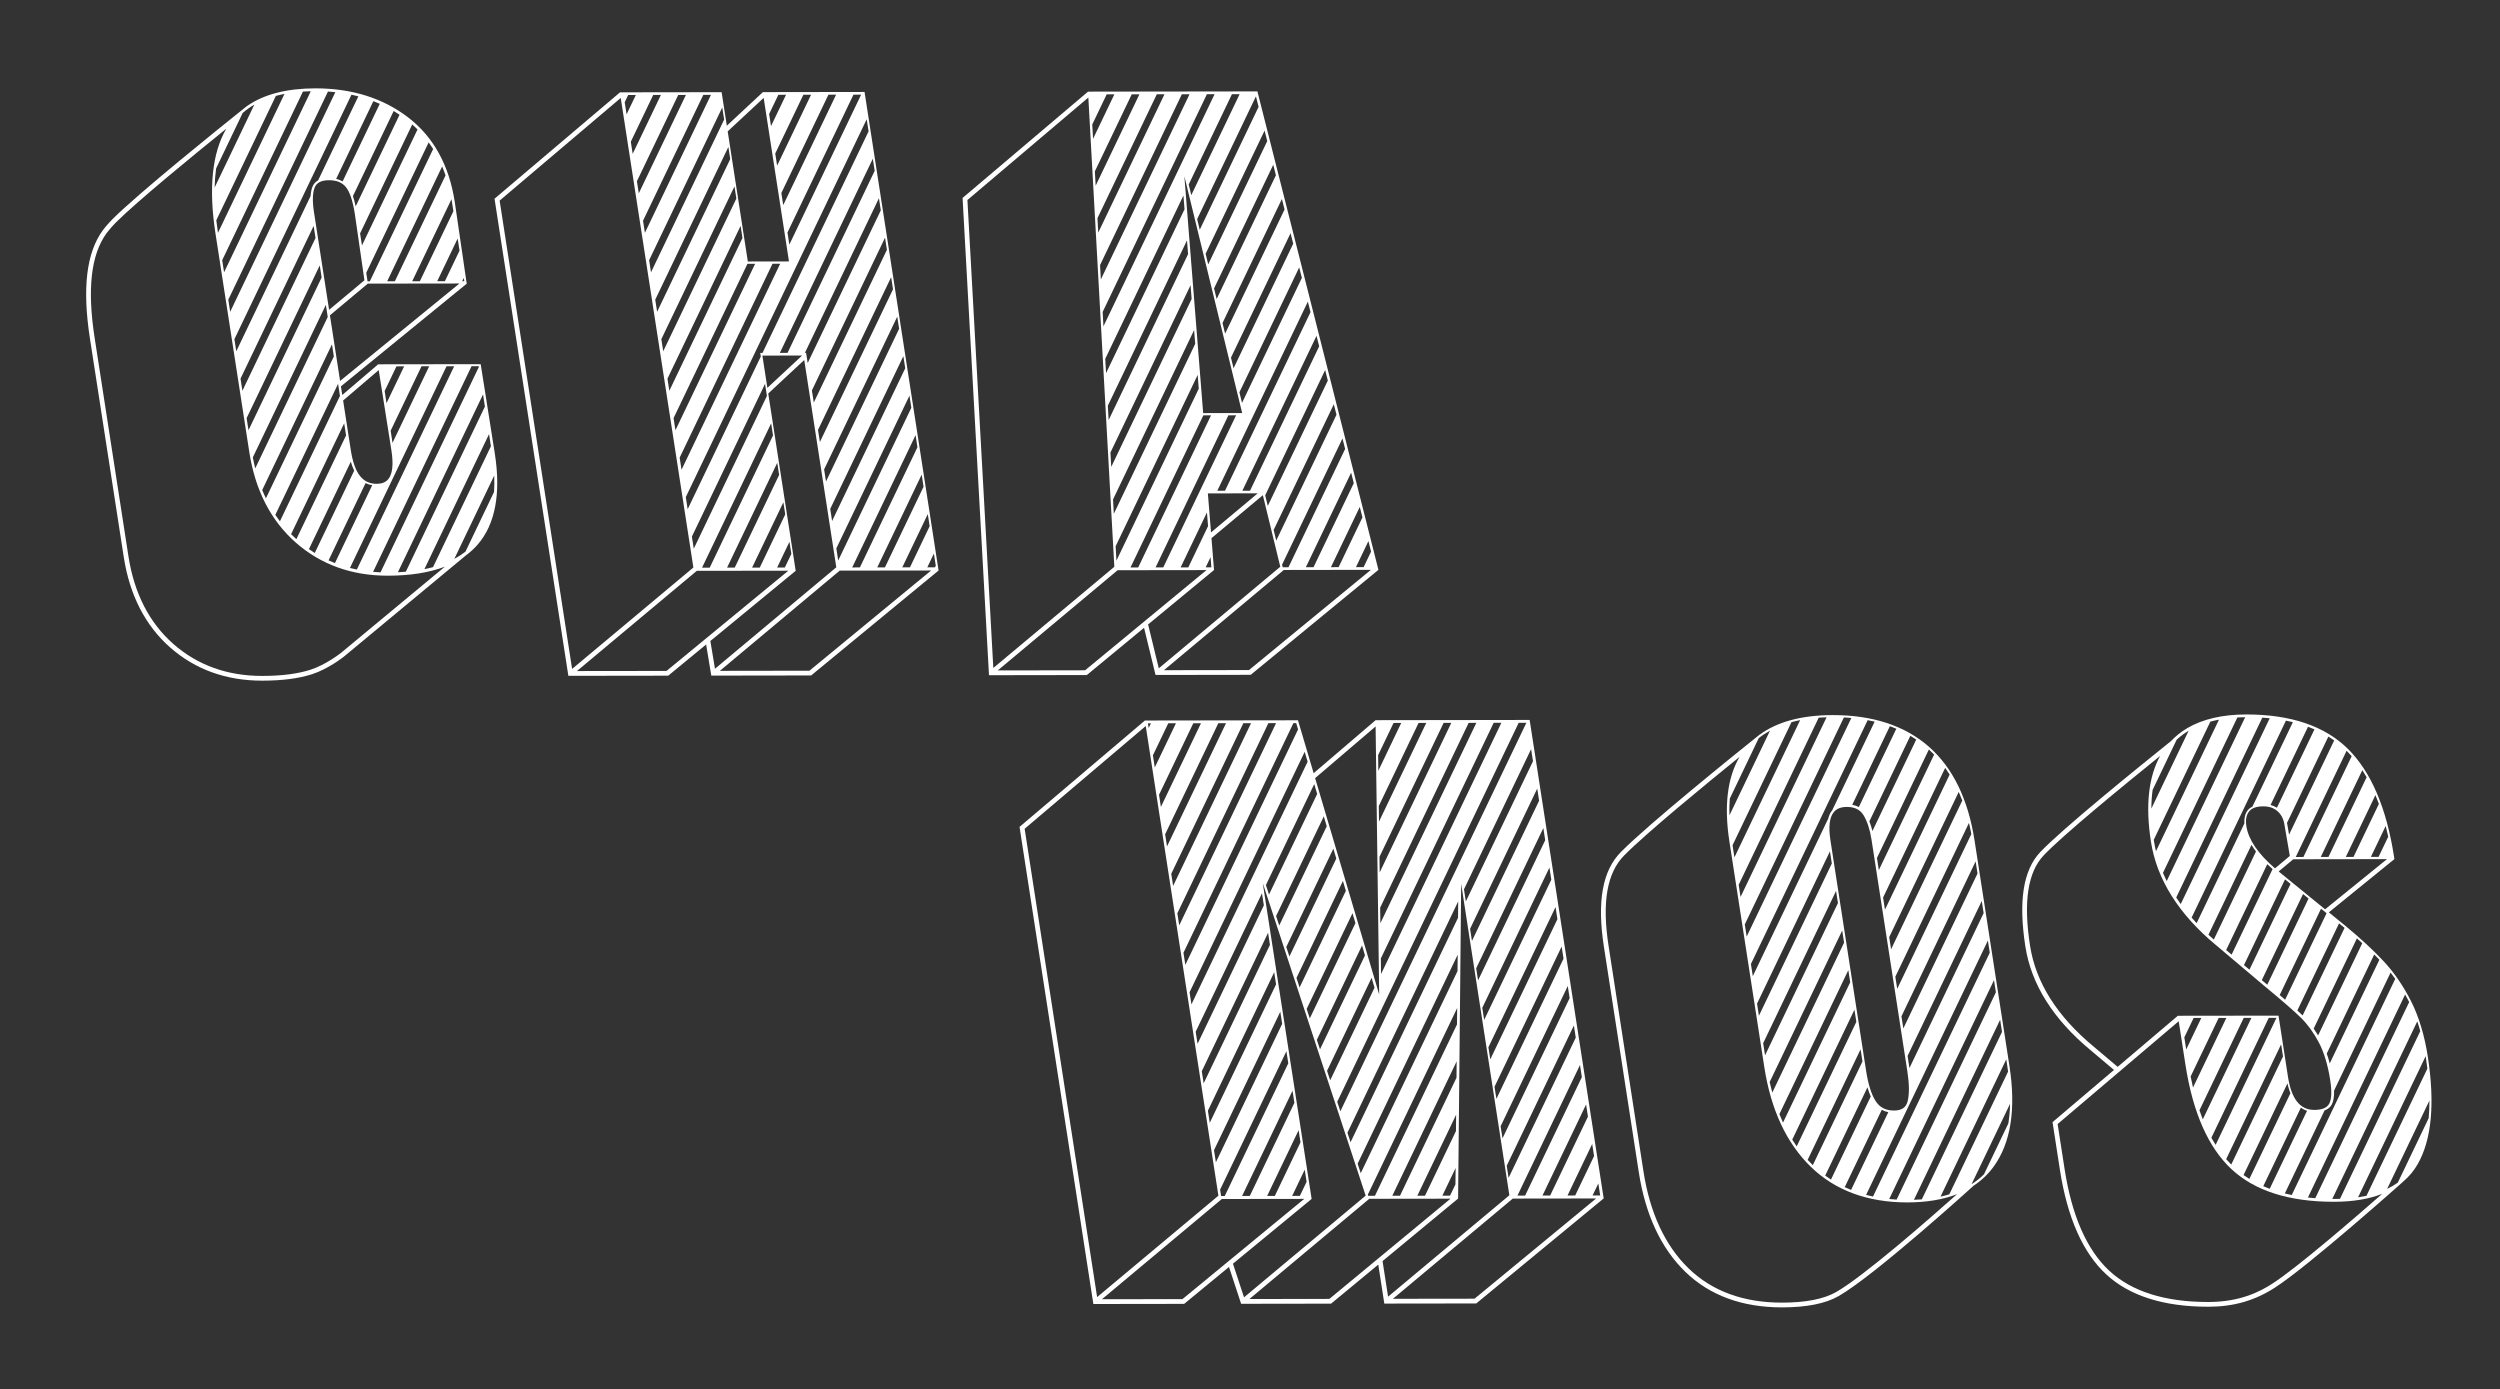
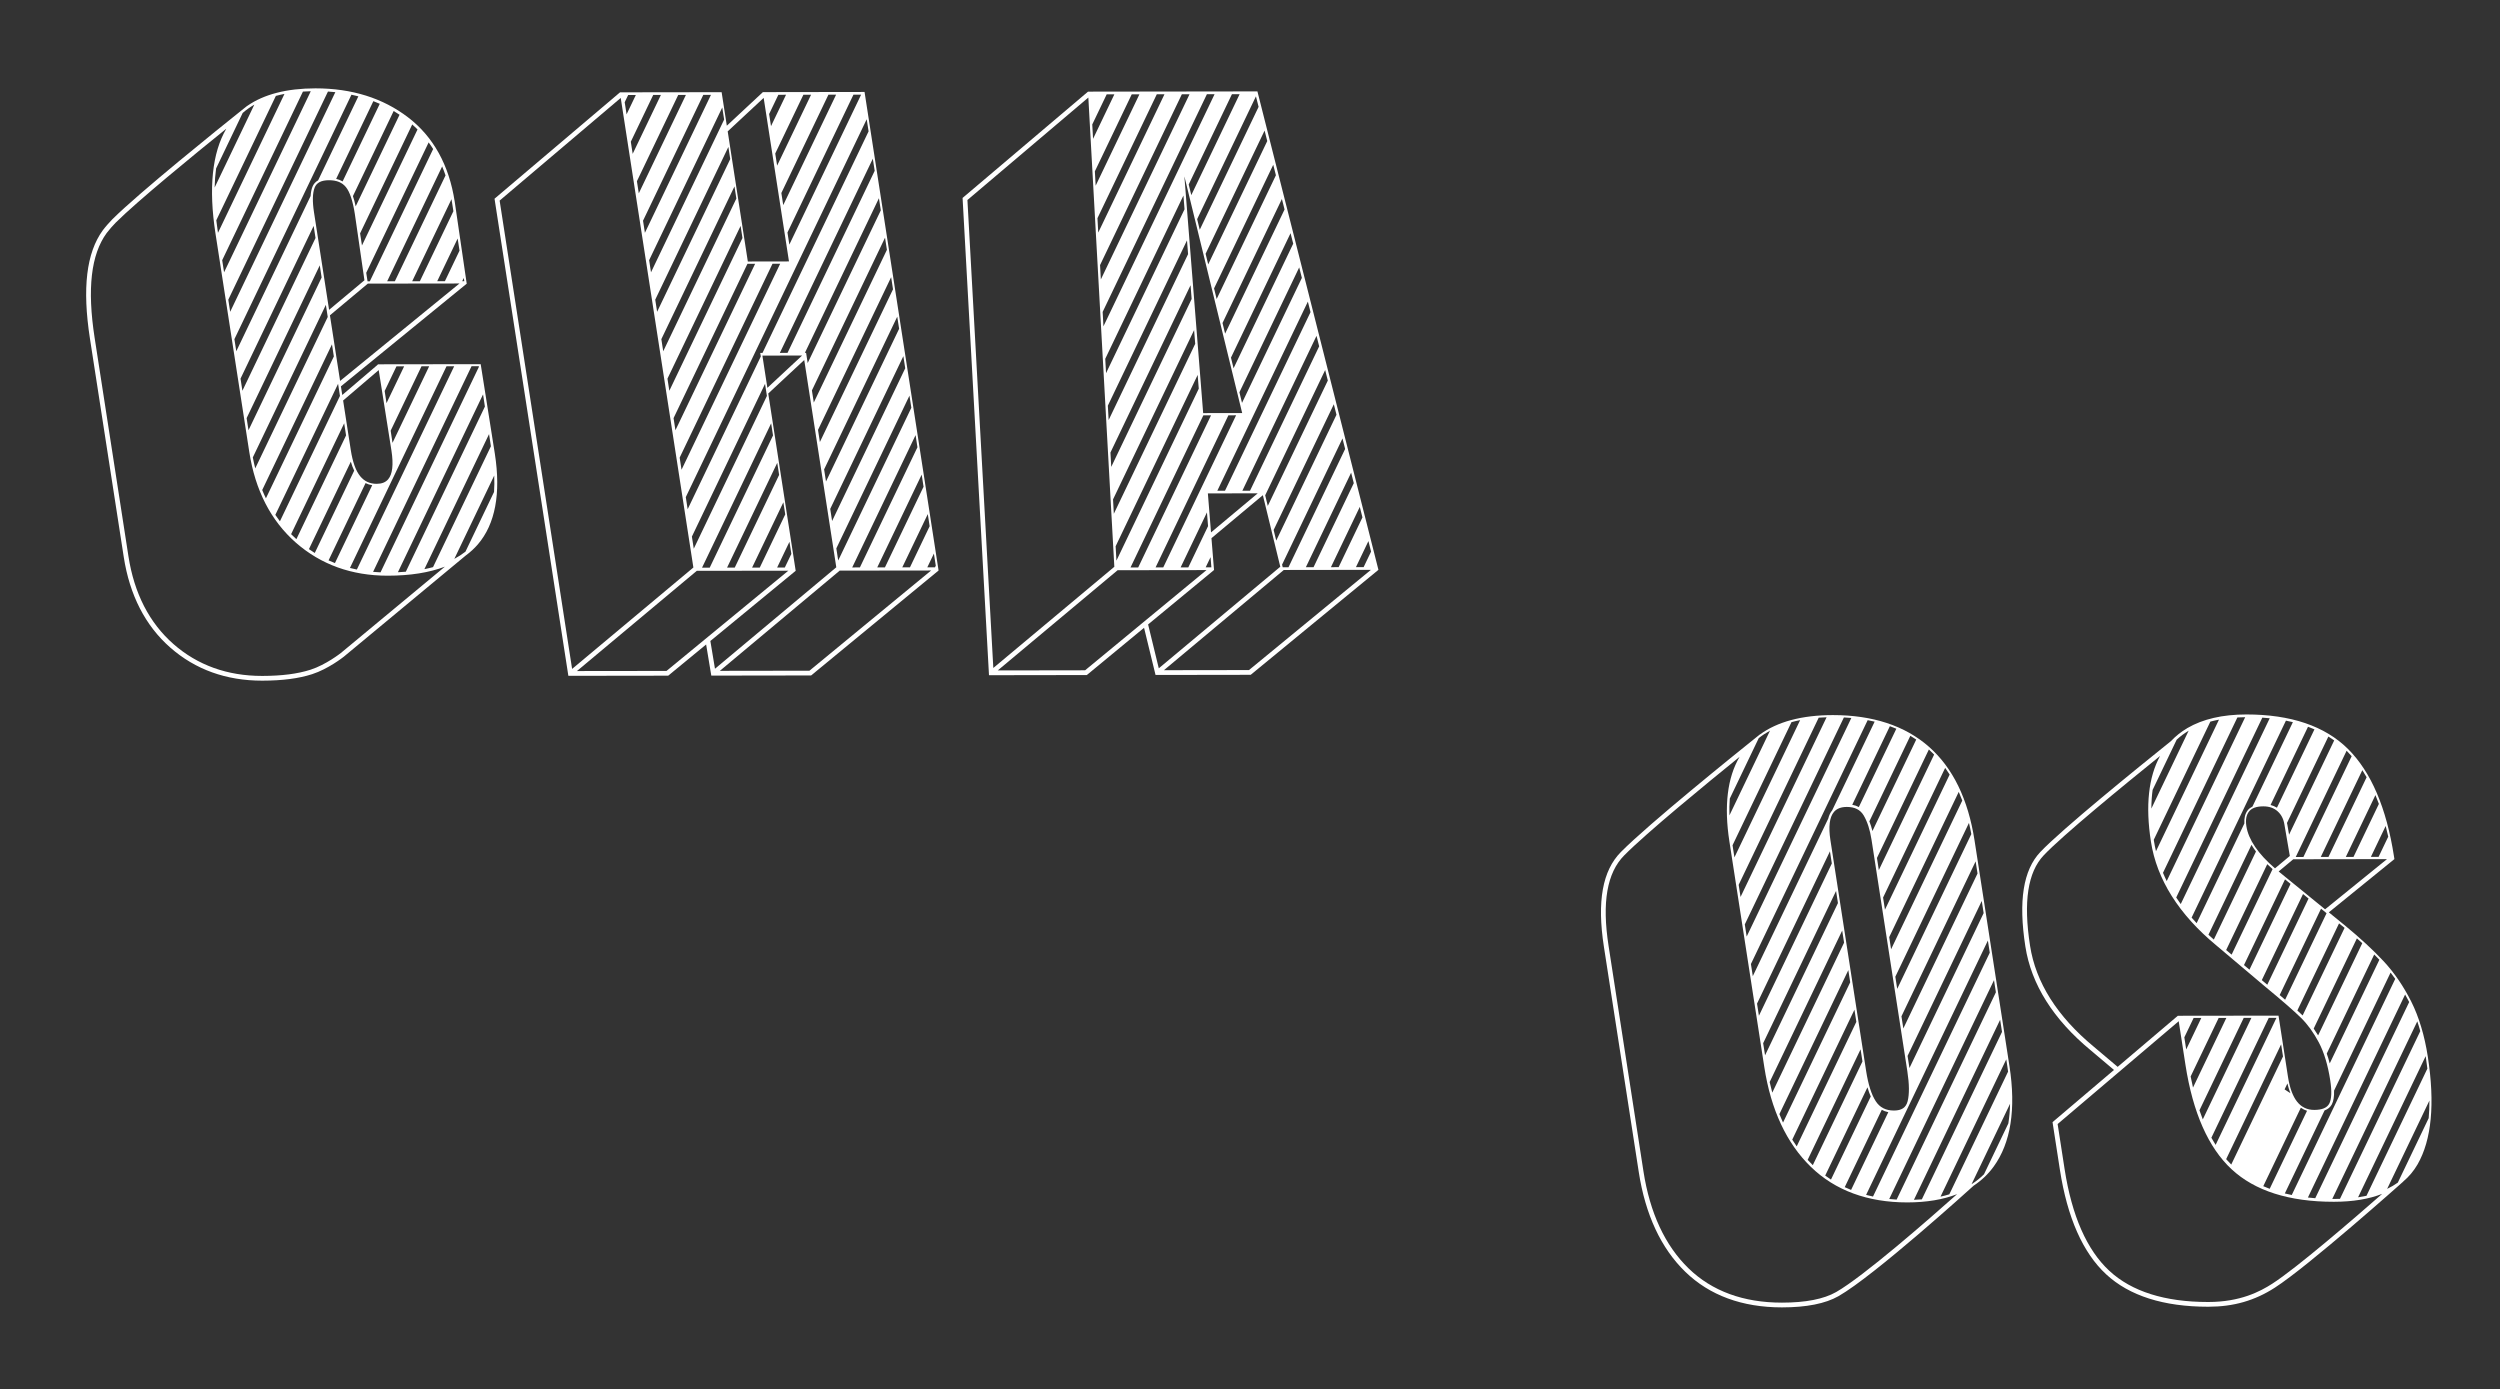
<svg xmlns="http://www.w3.org/2000/svg" xmlns:ns1="http://sodipodi.sourceforge.net/DTD/sodipodi-0.dtd" xmlns:ns2="http://www.inkscape.org/namespaces/inkscape" version="1.1" id="svg2" width="903.707" height="502.227" viewBox="0 0 903.707 502.227" ns1:docname="171124_logo def-streep-wit.eps">
  <rect x="0" y="0" width="903.707" height="502.227" fill="#333333" stroke="none" />
  <defs id="defs6" />
  <ns1:namedview id="namedview4" pagecolor="#ffffff" bordercolor="#000000" borderopacity="0.25" ns2:showpageshadow="2" ns2:pageopacity="0.0" ns2:pagecheckerboard="0" ns2:deskcolor="#d1d1d1" />
  <g id="g8" ns2:groupmode="layer" ns2:label="ink_ext_XXXXXX" transform="matrix(1.333,0,0,-1.333,0,502.227)">
    <g id="g10" transform="scale(0.1)">
      <path d="m 1339.76,2433.59 -77.55,-161.97 c -9.25,-7.19 -19.29,-13.71 -30.17,-19.53 l 108.2,226 c 0.67,-15.54 0.48,-30.35 -0.48,-44.5 z M 924.23,1996.76 c -0.414,-0.31 -40.351,-31.77 -81.972,-45.19 -35,-11.28 -77.817,-16.81 -130.903,-16.9 -0.195,0 -0.386,0 -0.585,0 -94.122,0 -174.942,29.04 -240.274,86.32 -65.547,57.48 -106.656,137.66 -122.226,238.3 l -91.676,592.31 c -20.531,132.83 -9.864,225.74 32.636,284.04 5.625,7.7 17.95,21.69 24.415,28.12 58.789,58.58 212.285,184.11 300.054,254.9 -38.457,-65.79 -48.394,-161.34 -29.351,-284.4 l 91.636,-592.28 c 16.059,-103.76 58.594,-186.53 126.45,-246.01 67.754,-59.38 151.445,-89.49 248.686,-89.49 h 0.73 c 60.68,0.09 112.28,8.35 154.62,24.5 z M 658.074,3461.31 c 9.594,8.41 20.11,15.95 31.621,22.56 L 582.043,3259.02 c 0.391,18.21 1.727,35.47 3.98,51.8 z m 113.371,51.66 -180.359,-376.71 c -1.789,11.64 -3.242,22.94 -4.516,34.06 l 161.489,337.26 c 7.515,2.05 15.332,3.83 23.386,5.39 z m 71.309,7.27 -235.117,-491.04 -5.086,32.85 218.933,457.24 c 6.934,0.47 14.036,0.78 21.27,0.95 z m 46.609,-0.83 c 6.742,-0.43 13.418,-0.99 20,-1.69 l -285.164,-595.6 -5.09,32.86 z m 82.422,-12.98 -109.117,-227.88 c -7.23,-4 -12.395,-9.88 -15.473,-17.71 -2.675,-6.88 -4.273,-15.23 -4.922,-24.89 l -201.511,-420.87 -5.086,32.86 317.383,662.86 c 6.316,-1.33 12.566,-2.77 18.726,-4.37 z m 58.075,-20.3 -100.766,-210.49 c -5.176,3.14 -11.008,5.45 -17.485,6.96 l 100.881,210.72 c 5.88,-2.26 11.67,-4.65 17.37,-7.19 z m 53.64,-29.66 -118.996,-248.52 c -2.191,10.47 -4.66,19.82 -7.453,27.89 l 110.479,230.75 c 5.41,-3.23 10.72,-6.61 15.97,-10.12 z m 34.38,-26.32 c 4.96,-4.35 9.75,-8.85 14.38,-13.47 l -150.697,-314.73 -5.11,32.8 z m 44.53,-48.69 c 4.25,-5.82 8.36,-11.77 12.23,-17.94 l -171.77,-358.74 -6.159,-0.01 -3.598,23.11 z m 45.78,-89.48 -137.46,-287.1 -20.83,-0.03 149.11,311.44 c 3.3,-7.89 6.37,-15.99 9.18,-24.31 z m 17.46,-72.41 3.85,-24.71 -90.9,-189.88 -20.84,-0.03 106.53,222.48 c 0.45,-2.62 0.95,-5.2 1.36,-7.86 z m 15.39,-98.79 5.1,-32.81 -39.68,-82.9 -20.83,-0.03 z m 16.64,-106.89 1.35,-8.74 -5.54,-0.01 z m -335.446,-279.26 -27.539,177.96 102.754,85.92 248.541,0.36 z m -5.449,-7.79 5.09,-32.86 -162.82,-340.05 c -4.321,5.68 -8.45,11.52 -12.434,17.49 z m -16.558,107.03 5.086,-32.85 -184.208,-384.74 c -3.539,7.35 -6.917,14.81 -10.042,22.51 z m -16.567,107.08 5.078,-32.86 -196.59,-410.6 c -2.429,9.71 -4.648,19.61 -6.55,29.79 z m -16.558,107.02 5.078,-32.85 -198.285,-414.16 -5.086,32.85 z m -13.809,210.98 c 5.254,13.39 17.93,19.92 38.848,19.95 20.679,0 35.679,-6.06 45.839,-18.58 10.606,-12.89 18.766,-37.49 24.278,-73.03 l 26.012,-179.74 -95.86,-80.13 -40.933,264.54 c -4.59,29.58 -3.989,52.13 1.816,66.99 z m -2.758,-103.91 5.078,-32.86 -198.277,-414.17 -5.09,32.86 z m 82.817,-535.27 5.086,-32.85 -134.715,-281.39 c -4.922,4.41 -9.68,8.95 -14.309,13.6 z m 93.628,144.27 34.55,-218.54 c 5.84,-37.72 2.82,-63.84 -9,-77.65 -7.01,-8.21 -17.21,-12.21 -31.13,-12.25 -18.66,0 -33.287,6.81 -44.752,20.78 -11.875,14.53 -20.41,38.39 -25.425,70.91 l -20.762,134.24 z m 48.13,10.17 20.83,0.03 -47.84,-99.91 -4.98,33.04 z m 88.69,0.13 -99.43,-207.68 -4.99,33.05 83.59,174.6 z M 853.605,2268.11 c -5.351,3.31 -10.625,6.78 -15.824,10.41 l 113.574,237.2 c 2.622,-9.18 5.665,-17.3 9.125,-24.41 z m 137.711,189.45 c 5.547,-2.83 11.584,-4.74 18.054,-5.76 L 908.293,2240.69 c -5.844,2.29 -11.621,4.72 -17.309,7.33 z m 240.354,316.87 -263.928,-551.25 c -6.324,1.28 -12.597,2.68 -18.765,4.27 l 261.873,546.95 z m 66.74,0.1 0.27,-1.81 -266.76,-557.16 c -6.8,0.28 -13.51,0.74 -20.17,1.32 l 266.97,557.62 z m 11.55,-76.4 4.99,-33.04 -214.41,-447.83 c -7.01,-0.59 -14.16,-1.06 -21.49,-1.39 z m 21.28,-140.71 -156.92,-327.74 c -7.55,-2.04 -15.36,-3.86 -23.43,-5.47 l 175.35,366.25 z m 10.66,-19.98 -38.34,242.64 -279.08,-0.38 0.14,-0.77 -96.483,-82.47 -3.633,23.45 341.366,278.6 -0.31,0.38 -32.46,222.01 c -15.28,98.95 -57.8,175.78 -126.35,228.36 -68.17,52.28 -152.465,78.79 -251.27,78.79 -78.046,-0.13 -140.019,-16.14 -185.238,-47.75 -0.152,-0.11 -0.371,-0.14 -0.547,-0.27 -0.152,-0.13 -1.343,-1.08 -3.34,-2.66 -4.136,-3.05 -8.125,-6.24 -11.968,-9.55 -59.516,-47.56 -276.821,-222.22 -349.809,-294.94 -6.933,-6.92 -19.668,-21.38 -25.738,-29.67 -44.594,-61.18 -56.035,-157.22 -34.945,-293.57 l 91.679,-592.3 c 16.035,-103.72 58.574,-186.49 126.446,-246.01 67.738,-59.4 151.425,-89.52 248.75,-89.52 0.199,0 0.414,0 0.625,0 54.433,0.1 98.515,5.83 134.804,17.51 43.891,14.15 84.321,46.03 86.114,47.46 l 330.667,274.4 c 12.32,9.03 23.36,19.12 32.99,30.36 47.2,55.16 62.65,137.88 45.93,245.9" style="fill:#ffffff;fill-opacity:1;fill-rule:nonzero;stroke:none" id="path12" />
      <path d="m 2514.7,2229.19 17.85,37.29 5.09,-32.86 -2.11,-4.4 z m -319.69,-280.38 -242.91,-0.37 325,271.79 247.91,0.34 z m -268.65,80.6 231.54,190.49 -0.23,0.26 -74.32,480.36 97.58,90.84 86.93,-562.12 -329,-275.11 z m -118.91,-81.2 -242.93,-0.31 325.02,271.75 248.26,0.36 z m -452.56,1275.47 328.42,278.39 196.99,-1273.38 -328.88,-275.02 z m 348.58,286.36 20.82,0.03 -25.14,-52.52 -5.09,32.86 z m 88.73,0.12 -76.49,-159.72 -5.08,32.86 60.73,126.83 z m 67.85,0.1 -127.77,-266.87 -5.08,32.86 112.02,233.98 z m 67.9,0.1 -179.1,-374.07 -5.09,32.85 163.36,341.19 z m 30.69,-34.11 5.08,-32.85 -198.31,-414.19 -5.09,32.86 z m 16.57,-107.05 5.08,-32.85 -198.32,-414.2 -5.09,32.85 z m 95.72,133.05 68.63,-443.54 -111.6,-0.21 -54.59,352.92 z m 39.82,8.39 20.83,0.04 -40.74,-85.1 -5.09,32.86 z m 88.71,0.14 -92.06,-192.28 -5.08,32.86 76.31,159.39 z m 67.88,0.11 -143.38,-299.46 -5.07,32.86 127.62,266.57 z m 67.88,0.1 -194.68,-406.65 -5.09,32.86 178.95,373.76 z m -240.36,-458.56 20.83,0.03 -267.46,-558.63 -5.08,32.85 z m -67.9,-0.11 20.84,0.03 -216.13,-451.42 -5.09,32.86 z m -228.42,-237.25 -5.08,32.86 198.32,414.22 5.09,-32.86 z m 209.81,340.01 5.08,-32.85 -198.32,-414.24 -5.09,32.85 z m 341.99,289.24 5.09,-32.85 -287.69,-600.86 -6.09,-0.01 1.49,-9.62 -198.34,-414.26 -5.08,32.86 z m 21.64,-139.89 -236.38,-493.74 -20.83,-0.03 252.13,526.63 z m -304.53,-501.05 107.66,0.12 -94.14,-87.63 z m -186.09,-523.68 -5.08,32.85 198.34,414.26 5.08,-32.85 z m 43.28,-51.36 -20.83,-0.03 187.38,391.37 5.08,-32.86 z m 67.84,0.1 -20.83,-0.03 136.09,284.24 5.08,-32.86 z m 148.39,70.06 5.09,-32.86 -17.72,-37 -20.83,-0.03 z m -80.49,-69.96 -20.83,-0.03 84.76,177.04 5.08,-32.85 z m 328.18,968.77 -198.3,-414.17 -4.27,27.61 -3.32,-0.01 200.81,419.43 z m 16.57,-107.05 -198.31,-414.18 -5.09,32.87 198.31,414.16 z m 16.56,-107.08 -198.32,-414.2 -5.08,32.87 198.31,414.19 z m 16.56,-107.07 -198.32,-414.2 -5.08,32.87 198.31,414.18 z m 16.56,-107.1 -198.32,-414.21 -5.07,32.86 198.32,414.2 z m 16.57,-107.09 -198.32,-414.21 -5.08,32.86 198.32,414.21 z m 16.56,-107.04 -156.06,-325.95 -20.84,-0.03 171.82,358.83 z m 16.56,-107.1 -104.72,-218.76 -20.83,-0.03 120.47,251.64 z m 16.56,-107.05 -53.43,-111.61 -20.82,-0.03 69.18,144.49 z m 24.18,-120.13 -200.74,1297.7 -275.62,-0.43 -0.02,0.02 v -0.02 h -0.35 l 0.03,-0.27 -97.55,-90.84 -14.07,90.93 -275.97,-0.39 0.15,-0.92 -0.35,0.39 -339.67,-287.95 200.2,-1293.82 270.78,0.38 102.85,84.61 14.01,-84.43 270.7,0.41 345.57,284.58 -0.04,0.05 h 0.09" style="fill:#ffffff;fill-opacity:1;fill-rule:nonzero;stroke:none" id="path14" />
      <path d="m 3697.93,2229.78 -20.85,-0.03 33.8,70.6 7.2,-28.48 z m -310.95,-279.22 -230.64,-0.35 325.04,271.77 236.3,0.38 z m -273.55,123.76 178.57,147.4 h 0.24 l -0.02,0.18 0.13,0.12 -0.15,0.2 -6.96,86.04 139.38,116.53 47.25,-194.03 -329.48,-275.45 z m -170.88,-124.37 -236.86,-0.38 325.08,271.78 241.02,0.34 z m -319.1,1275.31 327.91,277.88 70.49,-1272.51 -328.17,-274.38 z m 377.63,286.5 20.84,0.03 -57.75,-120.64 -2.16,39 z m 88.78,0.13 -118.66,-247.83 -2.15,39 99.97,208.8 z m 67.94,0.1 -179.56,-375.03 -2.16,39 160.88,336 z m 67.95,0.1 -240.47,-502.24 -2.15,38.99 221.78,463.21 z m 67.91,0.09 -301.35,-629.4 -2.14,39 282.65,590.37 z m 67.93,0.1 -131.06,-273.74 -7.03,28.82 117.24,244.89 z m 51.46,-34.33 -159.59,-333.32 -7.04,28.82 159.43,332.98 z m 23.46,-92.79 -160.13,-334.44 -7.03,28.82 159.97,334.1 z m 23.46,-92.76 -160.66,-335.58 -7.03,28.82 160.49,335.24 z m 23.47,-92.77 -161.2,-336.7 -7.04,28.82 161.04,336.36 z m 23.46,-92.77 -161.74,-337.83 -7.04,28.82 161.58,337.48 z m 23.47,-92.79 -162.29,-338.94 -7.04,28.81 162.12,338.6 z m 23.47,-92.78 -231.94,-484.42 -20.86,-0.03 245.59,512.92 z m -269.85,-597.35 -8.53,105.74 135.23,0.22 z m -1.26,-67.16 2.22,-27.61 -15.45,-0.02 z m -9.77,121.38 3,-37.24 -53.55,-111.83 -20.84,-0.04 z m 58.17,263.3 20.85,0.03 -197.51,-412.51 -20.85,-0.02 z m -67.94,-0.1 20.85,0.03 -197.51,-412.5 -20.84,-0.03 z m -15.38,109.65 2.96,-37.32 -223.26,-466.34 -2.17,39 z m -9.66,121.61 2.97,-37.32 -220.66,-460.85 -2.15,38.99 z m -9.64,121.61 2.95,-37.32 -218.03,-455.38 -2.16,39 z m -9.66,121.62 2.96,-37.33 -215.41,-449.91 -2.17,39 z m -9.66,121.63 2.97,-37.33 -212.8,-444.44 -2.16,39 z m 2.66,50.8 h 0.27 l 156.41,-640.7 -105.82,-0.14 z m 365.44,-459.76 -187.46,-391.53 -20.84,-0.04 201.11,420.04 z m 23.47,-92.77 -162.81,-340.04 -7.02,28.84 162.62,339.67 z m 23.47,-92.81 -163.39,-341.26 -7.02,28.84 163.21,340.9 z m 23.46,-92.73 -153.58,-320.75 -15.68,-0.02 -1.74,7.13 163.8,342.11 z m 23.45,-92.77 -109.1,-227.87 -20.86,-0.03 122.77,256.38 z m 23.48,-92.83 -64.6,-134.94 -20.86,-0.03 78.26,163.46 z m 43.37,-142.22 -328.16,1297.45 -459.35,-0.66 v -0.16 l -0.1,0.12 -340.12,-288.21 71.64,-1294.26 265.26,0.42 155.25,128.15 31.13,-127.92 258.07,0.4 346.32,284.65 -0.02,0.02 h 0.08" style="fill:#ffffff;fill-opacity:1;fill-rule:nonzero;stroke:none" id="path16" />
-       <path d="m 4318.73,525.84 15.61,32.582 5.04,-32.563 z m -320.06,-279.981 -221.42,-0.3 325.07,271.773 226.08,0.316 z m -249.49,102.082 204.49,169.149 h 0.41 l 8.32,853.88 130.69,-844.618 -328.93,-275.02 z m -144.23,-102.632 -216.83,-0.329 325.06,271.77 220.3,0.32 z m -261.46,95.472 213.36,175.66 -0.04,0.071 h 0.04 L 3424.37,1372.77 3703.4,525.309 3373.53,249.531 Z m -136.88,-96.062 -218.34,-0.321 325.04,271.782 223.36,0.3 z M 2778.62,1520.21 3107,1798.84 3304.07,525.191 2975.15,250.18 Z m 342.41,285.93 -6.04,-12.61 -1.95,12.6 z m 47.03,0.08 20.83,0.03 -57.34,-119.75 -5.08,32.86 z m 88.73,0.13 -108.66,-226.94 -5.09,32.86 92.91,194.05 z m 67.88,0.11 -159.97,-334.13 -5.09,32.86 144.23,301.24 z m 67.92,0.1 -211.32,-441.35 -5.09,32.85 195.57,408.47 z m 67.84,0.11 -262.61,-548.47 -5.08,32.85 246.86,515.59 z m 54.6,0.08 5.08,-17.14 -305.71,-638.5 -5.08,32.85 298.17,622.78 z m -267.5,-869.762 -5.08,32.852 179.78,375.48 5.08,-32.86 z m 16.58,-107.097 -5.09,32.847 179.78,375.472 5.08,-32.85 z m 16.56,-107.071 -5.07,32.852 179.76,375.458 5.08,-32.85 z m 16.58,-107.101 -5.09,32.851 179.76,375.47 5.09,-32.86 z m 24.07,-91.348 -9.94,-0.012 -2.66,17.172 179.77,375.438 5.08,-32.86 z m 67.88,0.098 -20.83,-0.028 136.68,285.45 5.09,-32.852 z m 148.98,71.261 5.08,-32.859 -18.29,-38.223 -20.83,-0.027 z m -81.1,-71.171 -20.83,-0.028 85.36,178.289 5.09,-32.859 z m 88.95,1177.501 -132.3,-276.31 -2.98,-6.23 -179.78,-375.47 -5.08,32.85 312.19,652.02 z m 17.96,-60.66 7.95,-26.86 -130.58,-272.72 -8.48,25.76 z m 166.4,156.29 9.71,-726.87 -173.74,586.76 z m 48.62,9.43 20.83,0.03 -62.07,-129.65 -0.56,42.29 z m 88.72,0.13 -128.11,-267.57 -0.57,42.29 107.85,225.25 z m 67.9,0.1 -194.17,-405.49 -0.56,42.28 173.89,363.18 z m 67.88,0.1 -260.19,-543.4 -0.57,42.28 239.93,501.09 z m 67.87,0.1 -326.21,-681.31 -0.57,42.28 305.96,639 z m -351.86,-691.4 7.95,-26.86 -120.27,-251.2 -8.48,25.762 z m -25.92,87.54 7.95,-26.87 -121.99,-254.781 -8.48,25.762 z m -25.91,87.53 7.94,-26.86 -123.71,-258.38 -8.47,25.76 z m -25.93,87.53 7.96,-26.86 -125.43,-261.96 -8.48,25.76 z m -172.75,-120.91 -8.48,25.76 129.39,270.24 7.95,-26.86 z m 146.83,208.46 7.95,-26.86 -127.14,-265.55 -8.49,25.76 z m 46.63,-796.101 -8.48,25.762 300.41,627.409 -0.43,-44.37 z m 27.64,-83.961 -8.48,25.762 271.37,566.74 -0.43,-44.38 z m 38.51,-61.269 -18.33,-0.028 -1.01,3.079 242.31,506.09 -0.43,-44.38 z m 67.88,0.082 -20.83,-0.031 174.52,364.492 -0.43,-44.383 z m 150.87,75.238 -0.43,-44.379 -14.68,-30.66 -20.83,-0.031 z m -82.99,-75.141 -20.84,-0.027 105.24,219.777 -0.43,-44.378 z m 274.87,1282.502 -180.7,-377.41 -3.17,-6.63 -320.55,-669.481 -8.47,25.762 119.08,248.719 1.01,2.1 371.97,776.91 z m 12.86,-71.36 5.09,-32.85 -182.08,-380.27 -5.08,32.85 z m 21.66,-139.95 -182.08,-380.27 -5.09,32.86 182.08,380.26 z m 16.56,-107.08 -182.08,-380.28 -5.08,32.86 182.07,380.27 z m 16.56,-107.06 -182.08,-380.28 -5.07,32.85 182.07,380.29 z m 16.57,-107.07 -182.08,-380.29 -5.08,32.859 182.08,380.281 z m 16.57,-107.09 -182.08,-380.278 -5.09,32.847 182.08,380.281 z m 16.56,-107.08 -182.08,-380.3 -5.08,32.86 182.08,380.29 z m 16.57,-107.101 -182.08,-380.277 -5.08,32.848 182.08,380.281 z m 16.57,-107.07 -153.8,-321.219 -20.83,-0.039 169.54,354.117 z m 16.56,-107.039 -102.51,-214.078 -20.82,-0.031 118.24,246.961 z m 16.56,-107.078 -51.18,-106.902 -20.83,-0.032 66.92,139.782 z m -173.87,1177.238 -0.85,5.46 -418.01,-0.63 0.06,-0.2 -167.79,-143.53 -42.48,143.45 -415.12,-0.65 -0.01,0.01 v -0.01 h -0.1 l 0.02,-0.06 -339.89,-288.39 199.36,-1288.391 0.86,-5.449 246.19,0.351 121.62,100.149 32.91,-99.93 243.85,0.371 128.08,105.937 16.34,-105.726 249.28,0.34 345.35,284.668 h 0.28 l -199.95,1292.23" style="fill:#ffffff;fill-opacity:1;fill-rule:nonzero;stroke:none" id="path18" />
      <path d="m 5380.21,583.23 c -10.19,-10.101 -21.45,-19.089 -33.77,-26.992 L 5450.9,774.43 c -0.41,-18.711 -1.97,-36.481 -4.66,-53.301 z M 4979.24,263.871 c -33.4,-19.051 -82.81,-28.723 -146.86,-28.723 -104.59,0 -189.76,31.223 -253.18,92.793 -63.83,61.95 -105.04,150.508 -122.48,263.258 l -94.65,611.721 c -18.2,117.63 -4.3,197.82 42.5,245.14 60.53,61.2 222.48,194.06 312.77,267.13 -33.12,-56.32 -42.44,-133.32 -27.54,-229.61 l 94.65,-611.701 c 17.85,-115.539 60.34,-206.547 126.21,-270.52 65.94,-63.988 153.91,-96.429 261.49,-96.429 h 0.68 c 51.68,0.082 96.51,7.64 134.42,22.441 -76.29,-67.91 -253.66,-223.07 -328.01,-265.5 z m -209.9,1502.099 c 9.37,7.52 19.6,14.24 30.56,20.26 L 4689.91,1556.5 c -0.5,15.86 -0.21,31.08 0.94,45.55 z m 112.28,48.84 -178.21,-372.21 -5.1,32.93 159.82,333.77 c 7.58,2.06 15.4,3.92 23.49,5.51 z m 71.7,7.7 -233.3,-487.26 -5.1,32.93 217.02,453.26 c 6.97,0.5 14.11,0.85 21.38,1.07 z m 46.94,-0.46 c 6.83,-0.34 13.56,-0.8 20.2,-1.4 l -283.83,-592.78 -5.1,32.93 z m 83.41,-11.41 -115.15,-240.52 c -4.9,-5.89 -8.5,-13.3 -10.72,-22.38 l -204.56,-427.24 -5.1,32.93 316.61,661.25 c 6.41,-1.2 12.71,-2.57 18.92,-4.04 z m 58.83,-19.18 -101.69,-212.4 c -5.29,2.95 -11.27,5 -17.91,6.18 l 102.03,213.1 c 5.96,-2.16 11.83,-4.44 17.57,-6.88 z m 53.96,-29.34 -118.79,-248.1 c -2.29,9.56 -5.11,18.23 -8.29,26.27 l 111.07,231.97 c 5.46,-3.22 10.79,-6.6 16.01,-10.14 z m 34.27,-26.92 c 4.9,-4.45 9.64,-9.06 14.25,-13.83 L 5095,1408.12 l -5.1,32.92 z m 56.34,-68.03 -175.45,-366.45 -5.1,32.93 168.39,351.71 c 4.21,-5.89 8.27,-11.94 12.16,-18.19 z m 34.22,-70.54 -193.06,-403.24 -5.1,32.93 188.61,393.93 c 3.37,-7.65 6.54,-15.54 9.55,-23.62 z m 24.51,-90.88 -200.96,-419.73 -5.09,32.93 199.69,417.09 c 2.33,-9.85 4.48,-19.93 6.36,-30.29 z m 11.73,-73.98 5.1,-32.93 -201.17,-420.168 -5.1,32.928 z m 21.71,-140.29 -201.17,-420.14 -5.1,32.922 201.17,420.158 z M 5102.97,758.07 c 5.38,-2.988 11.3,-5.148 17.78,-6.441 L 5019.82,540.84 c -5.86,2.34 -11.63,4.832 -17.28,7.48 z m -38.8,60.981 c 2.69,-9.141 5.64,-17.492 8.96,-24.852 L 4965.26,568.891 c -5.34,3.441 -10.55,7.05 -15.68,10.808 z m -18.65,103.07 5.09,-32.93 -134.64,-281.222 c -0.13,0.133 -0.28,0.25 -0.4,0.371 -4.66,4.531 -9.16,9.211 -13.59,14 z m -16.62,107.379 5.09,-32.93 -161.65,-337.621 c -4.19,5.922 -8.23,11.992 -12.13,18.223 z m -16.61,107.34 5.09,-32.94 -182.18,-380.509 c -3.47,7.48 -6.71,15.191 -9.84,23.031 z m -16.62,107.38 5.09,-32.93 -194.7,-406.661 c -2.53,9.402 -4.95,18.941 -7.1,28.75 z m -16.62,107.4 5.1,-32.93 -197.69,-412.889 -5.1,32.929 z m -5.73,214.24 c 7.75,9.08 19.26,13.5 35.16,13.53 21.32,-0.02 36.19,-7.54 45.45,-22.99 9.9,-16.72 17.07,-38.83 21.25,-65.75 l 97.18,-628.189 c 5.37,-34.75 5.63,-62.09 0.75,-81.231 -4.42,-17.121 -16.14,-25.121 -36.96,-25.148 -22.4,0 -38.63,8.316 -49.63,25.43 -11.6,18.058 -20.29,45.398 -25.86,81.226 l -96.97,626.692 c -5.64,36.67 -2.42,62.37 9.63,76.43 z m -10.88,-106.9 5.1,-32.93 -197.69,-412.9 -5.09,32.93 z m 433.41,-274.83 -316.62,-661.251 c -6.34,1.332 -12.57,2.84 -18.72,4.473 l 330.24,689.708 z m 16.6,-107.37 -269.15,-562.151 c -6.79,0.391 -13.5,0.922 -20.11,1.602 l 284.17,593.489 z m 16.62,-107.408 -217.44,-454.153 c -6.98,-0.558 -14.14,-0.918 -21.42,-1.168 l 233.76,488.249 z m 14.41,-93.102 c 0.76,-4.941 1.38,-9.762 2.03,-14.59 L 5286.19,528.898 c -7.7,-2.347 -15.62,-4.476 -23.87,-6.277 l 178.27,372.32 z m 5.76,0.52 -94.65,611.72 c -17.3,111.76 -59,197.32 -123.93,254.28 -64.78,56.88 -152.05,85.72 -260.33,85.72 -83.83,-0.14 -150.06,-17.86 -197.85,-52.66 l -0.12,0.12 c -0.15,-0.13 -1.38,-1.11 -3.41,-2.73 -2.54,-1.94 -5.02,-3.94 -7.47,-5.97 -53.28,-42.67 -289.59,-232.86 -366.03,-310.16 -49.88,-50.42 -64.94,-134.19 -46.09,-256.14 l 94.66,-611.72 c 17.87,-115.55 60.34,-206.582 126.21,-270.511 65.92,-63.981 154.13,-96.418 262.15,-96.418 66.31,0 117.85,10.23 153.23,30.41 96.77,55.211 355.23,289.379 366.19,299.328 l -0.06,0.051 c 21.46,14.101 39.76,31.441 54.72,52.07 46.47,64.012 60.86,155.738 42.78,272.61" style="fill:#ffffff;fill-opacity:1;fill-rule:nonzero;stroke:none" id="path20" />
-       <path d="m 6502.43,560.672 c -8.89,-6.371 -18.57,-12.031 -28.99,-17.031 l 114.69,239.531 c 0,-16.641 -0.62,-32.621 -2.03,-47.742 z M 6161.8,286.41 c -32.95,-21.199 -86.72,-49.422 -172.82,-49.531 -0.37,0 -0.72,0 -1.09,0 -117.21,0 -207.32,28.473 -267.83,84.621 -60.86,56.422 -101.68,149.262 -121.29,275.879 l -18.89,122.09 328.34,278.812 18.3,-118.23 c 20.04,-129.571 62.19,-224.903 125.26,-283.332 62.91,-58.438 155.95,-88.071 276.54,-88.071 h 1.13 c 51,0.071 94.51,7.301 130.53,21.481 -78.52,-68.828 -231.5,-200.82 -298.18,-243.719 z m -483.71,642.668 c -99.4,82.172 -157.6,174.372 -173.03,274.022 -18.44,119.09 -6.25,199.3 37.23,245.24 51.01,53.91 214.72,188.07 315.46,269.35 -31.54,-57.22 -39.96,-135.05 -24.96,-231.91 15.9,-102.84 75.65,-197.7 177.5,-281.94 l 130.98,-110.56 c 46.6,-38.45 79.67,-67.21 98.28,-85.49 18.18,-17.868 34.57,-40.458 48.67,-67.118 14.08,-26.711 24.44,-61 30.78,-101.922 4.71,-30.43 3.83,-51.988 -2.59,-64.09 -5.94,-11.191 -19.55,-16.851 -40.49,-16.871 -38.71,0 -62.07,29.512 -71.47,90.211 l -25.58,165.44 -272.93,-0.36 0.04,-0.24 -0.2,0.22 -163.1,-138.49 z m 257.08,856.992 -101.1,-211.14 c 0.07,17.8 1.2,34.67 3.4,50.62 l 65.23,136.21 c 9.81,9.12 20.63,17.23 32.47,24.31 z m 82.24,30 -170.83,-356.79 c -2.1,8.98 -3.97,18 -5.39,27.12 -0.2,1.35 -0.36,2.64 -0.56,3.98 l 153.4,320.38 c 7.51,2.06 15.35,3.79 23.38,5.31 z m 71.07,6.67 -212.77,-444.37 c -3.65,7.4 -6.99,14.85 -10.13,22.35 l 201.71,421.31 c 6.92,0.38 13.97,0.64 21.19,0.71 z m 66.53,-2.87 -241.27,-503.89 c -4.29,5.9 -8.39,11.83 -12.31,17.79 l 233.53,487.76 c 6.79,-0.44 13.47,-1 20.05,-1.66 z m 62.8,-10.57 -109.6,-228.91 c -5.06,-2.61 -9.51,-5.77 -12.8,-9.98 -7.14,-9.17 -10.02,-21.23 -9.16,-35.9 l -129.4,-270.25 c -4.69,4.97 -9.25,9.96 -13.67,14.98 l 255.78,534.18 c 6.4,-1.25 12.68,-2.62 18.85,-4.12 z m 58.54,-19.49 -101.73,-212.47 c -5.24,3.31 -11.07,5.66 -17.37,7.23 l 101.62,212.24 c 5.94,-2.19 11.78,-4.52 17.48,-7 z m 53.52,-30.02 -122.38,-255.59 -4.74,27.56 c -0.22,1.44 -0.65,2.7 -0.94,4.09 l 112.25,234.44 c 5.43,-3.33 10.69,-6.85 15.81,-10.5 z m 33.98,-28.43 c 4.6,-4.56 9.05,-9.38 13.43,-14.33 l -130.88,-273.35 -20.85,-0.03 137.92,288.06 c 0.12,-0.11 0.25,-0.23 0.38,-0.35 z m 53.95,-71.45 -103.47,-216.12 -20.85,-0.03 112.67,235.33 c 4.03,-6.16 7.88,-12.6 11.65,-19.18 z m 33.23,-72.36 -68.77,-143.65 -20.86,-0.03 80.27,167.64 c 3.26,-7.74 6.36,-15.76 9.36,-23.96 z m 25.38,-88.81 -26.2,-54.73 -20.85,-0.04 40.14,83.85 c 2.44,-9.46 4.75,-19.15 6.91,-29.08 z m -171.25,-196.95 -121.82,99.25 c -1.43,1.14 -2.66,2.28 -4.06,3.41 l 39.51,33.05 254.26,0.4 z m -10.99,1.67 14.99,-12.21 -112.34,-234.65 c -4.7,4.02 -9.61,8.22 -14.8,12.6 z m -48.83,39.77 14.99,-12.21 -111.92,-233.75 c -0.53,0.43 -0.99,0.82 -1.52,1.25 l -13.34,11.26 z m -48.84,39.77 14.99,-12.21 -111.42,-232.74 -14.85,12.53 z m -48.13,41.23 c 4.57,-4.44 9.37,-8.88 14.44,-13.35 l -111.09,-232.02 -14.84,12.53 z m -42.81,52.37 c 3.57,-5.99 7.65,-12.01 12.18,-18.06 l -114.31,-238.77 c -4.98,4.32 -9.84,8.66 -14.6,13.03 z m 70.65,91.16 c 10.2,-9.05 16.35,-21.01 18.77,-36.65 l 14.55,-84.63 -40.23,-33.63 c -45.75,39.41 -71.98,77.76 -77.58,114.16 -2.7,17.25 -0.35,30.32 7.17,39.96 7.22,9.28 20.19,14.01 38.71,14.04 15.8,0 28.44,-4.34 38.61,-13.25 z m 180.31,-315.09 c 0.51,-0.41 0.98,-0.82 1.49,-1.23 L 6244.28,1013.9 c -4.14,4.03 -8.92,8.54 -14.37,13.52 l 113.12,236.25 z m 49.48,-42.73 -119.75,-250.1 c -3.86,6.441 -7.86,12.609 -11.98,18.488 l 117.14,244.652 c 4.98,-4.38 9.83,-8.73 14.59,-13.04 z m 46.37,-44.93 -134.62,-281.158 c -2.42,9.367 -5.1,18.269 -8.05,26.687 l 128.67,268.731 c 4.83,-4.79 9.47,-9.54 14,-14.26 z M 6239.43,763.789 c 5.16,-3.687 10.74,-6.539 16.79,-8.437 l -101.26,-211.5 c -5.96,2.23 -11.75,4.609 -17.43,7.109 z m -36.39,65.789 c 2.23,-9.797 4.94,-18.656 8.11,-26.59 L 6099.91,570.68 c -5.41,3.351 -10.7,6.82 -15.81,10.48 z m -17.1,106.012 5.09,-32.891 -140.35,-293.129 c -4.71,4.7 -9.33,9.571 -13.8,14.7 z m -33.5,71.84 20.85,0.03 -164.96,-344.538 c -3.96,6.258 -7.85,12.68 -11.54,19.398 z m -67.94,-0.1 20.85,0.03 -131.81,-275.301 c -3.17,7.961 -6.16,16.211 -9.04,24.652 z m -67.9,-0.09 20.85,0.03 -90.46,-188.93 c -2.29,9.789 -4.41,19.859 -6.4,30.148 z m -67.93,-0.09 20.85,0.02 -40.96,-85.522 -5.08,32.891 z m 546.74,105.96 -280.62,-586.098 c -6.39,1.297 -12.66,2.699 -18.8,4.238 l 107.77,225.102 c 8.99,3.339 15.57,8.66 19.54,16.117 4.63,8.691 6.67,21.293 6.24,37.711 l 153.23,320.05 c 4.35,-5.52 8.51,-11.3 12.64,-17.12 z m 37.83,-62.78 -254.73,-532.021 c -6.75,0.511 -13.39,1.14 -19.94,1.871 l 263.6,550.53 c 3.76,-6.69 7.53,-13.37 11.07,-20.38 z m 30.07,-78.939 -217.73,-454.75 c -4.93,-0.153 -9.85,-0.301 -14.94,-0.309 -2.03,0 -3.98,0.066 -6,0.078 l 230.54,481.512 c 2.92,-8.57 5.6,-17.461 8.13,-26.531 z m 14.85,-69.352 c 1.7,-11.019 3.11,-21.719 4.38,-32.289 L 6417.43,524.898 c -7.35,-1.589 -14.96,-2.957 -22.8,-4.097 l 183.27,382.781 c 0.08,-0.531 0.19,-1.023 0.26,-1.543 z m 5.55,0.359 c -8.85,57.141 -23.96,107.332 -44.92,149.202 -21.02,41.72 -46.11,78.42 -74.61,109.08 -28.42,30.5 -63.67,63.1 -104.79,96.93 l -44.08,35.93 177.82,144.38 v 0.01 l -1.16,7.4 c -20.29,131.36 -62.28,229.4 -124.78,291.37 -62.6,62.04 -155,93.47 -275.61,93.47 -64.74,-0.09 -118.04,-12.52 -159.67,-36.8 l -0.07,0.13 c -0.12,-0.09 -0.55,-0.43 -1.29,-1.01 -16.27,-9.67 -30.71,-21.2 -43.28,-34.57 -91.23,-73.15 -295.77,-238.9 -354.32,-300.74 -46.39,-49.01 -59.67,-132.76 -40.61,-256.03 15.92,-102.87 75.67,-197.74 177.52,-281.931 l 62.89,-53.09 -166.68,-141.527 19.98,-129.192 c 20.06,-129.558 62.21,-224.879 125.28,-283.332 62.95,-58.43 155.99,-88.058 276.56,-88.047 0.37,0 0.74,0 1.11,0 68.11,0.09 125.22,16.481 179.75,51.578 92.05,59.231 345.7,285.43 348.26,287.711 l -0.12,0.129 c 15.67,13.231 28.77,28.762 39.11,46.723 38.1,66.359 47.42,164.68 27.71,292.226" style="fill:#ffffff;fill-opacity:1;fill-rule:nonzero;stroke:none" id="path22" />
+       <path d="m 6502.43,560.672 c -8.89,-6.371 -18.57,-12.031 -28.99,-17.031 l 114.69,239.531 c 0,-16.641 -0.62,-32.621 -2.03,-47.742 z M 6161.8,286.41 c -32.95,-21.199 -86.72,-49.422 -172.82,-49.531 -0.37,0 -0.72,0 -1.09,0 -117.21,0 -207.32,28.473 -267.83,84.621 -60.86,56.422 -101.68,149.262 -121.29,275.879 l -18.89,122.09 328.34,278.812 18.3,-118.23 c 20.04,-129.571 62.19,-224.903 125.26,-283.332 62.91,-58.438 155.95,-88.071 276.54,-88.071 h 1.13 c 51,0.071 94.51,7.301 130.53,21.481 -78.52,-68.828 -231.5,-200.82 -298.18,-243.719 z m -483.71,642.668 c -99.4,82.172 -157.6,174.372 -173.03,274.022 -18.44,119.09 -6.25,199.3 37.23,245.24 51.01,53.91 214.72,188.07 315.46,269.35 -31.54,-57.22 -39.96,-135.05 -24.96,-231.91 15.9,-102.84 75.65,-197.7 177.5,-281.94 l 130.98,-110.56 c 46.6,-38.45 79.67,-67.21 98.28,-85.49 18.18,-17.868 34.57,-40.458 48.67,-67.118 14.08,-26.711 24.44,-61 30.78,-101.922 4.71,-30.43 3.83,-51.988 -2.59,-64.09 -5.94,-11.191 -19.55,-16.851 -40.49,-16.871 -38.71,0 -62.07,29.512 -71.47,90.211 l -25.58,165.44 -272.93,-0.36 0.04,-0.24 -0.2,0.22 -163.1,-138.49 z m 257.08,856.992 -101.1,-211.14 c 0.07,17.8 1.2,34.67 3.4,50.62 l 65.23,136.21 c 9.81,9.12 20.63,17.23 32.47,24.31 z m 82.24,30 -170.83,-356.79 c -2.1,8.98 -3.97,18 -5.39,27.12 -0.2,1.35 -0.36,2.64 -0.56,3.98 l 153.4,320.38 c 7.51,2.06 15.35,3.79 23.38,5.31 z m 71.07,6.67 -212.77,-444.37 c -3.65,7.4 -6.99,14.85 -10.13,22.35 l 201.71,421.31 c 6.92,0.38 13.97,0.64 21.19,0.71 z m 66.53,-2.87 -241.27,-503.89 c -4.29,5.9 -8.39,11.83 -12.31,17.79 l 233.53,487.76 c 6.79,-0.44 13.47,-1 20.05,-1.66 z m 62.8,-10.57 -109.6,-228.91 c -5.06,-2.61 -9.51,-5.77 -12.8,-9.98 -7.14,-9.17 -10.02,-21.23 -9.16,-35.9 l -129.4,-270.25 c -4.69,4.97 -9.25,9.96 -13.67,14.98 l 255.78,534.18 c 6.4,-1.25 12.68,-2.62 18.85,-4.12 z m 58.54,-19.49 -101.73,-212.47 c -5.24,3.31 -11.07,5.66 -17.37,7.23 l 101.62,212.24 c 5.94,-2.19 11.78,-4.52 17.48,-7 z m 53.52,-30.02 -122.38,-255.59 -4.74,27.56 c -0.22,1.44 -0.65,2.7 -0.94,4.09 l 112.25,234.44 c 5.43,-3.33 10.69,-6.85 15.81,-10.5 z m 33.98,-28.43 c 4.6,-4.56 9.05,-9.38 13.43,-14.33 l -130.88,-273.35 -20.85,-0.03 137.92,288.06 c 0.12,-0.11 0.25,-0.23 0.38,-0.35 z m 53.95,-71.45 -103.47,-216.12 -20.85,-0.03 112.67,235.33 c 4.03,-6.16 7.88,-12.6 11.65,-19.18 z m 33.23,-72.36 -68.77,-143.65 -20.86,-0.03 80.27,167.64 c 3.26,-7.74 6.36,-15.76 9.36,-23.96 z m 25.38,-88.81 -26.2,-54.73 -20.85,-0.04 40.14,83.85 c 2.44,-9.46 4.75,-19.15 6.91,-29.08 z m -171.25,-196.95 -121.82,99.25 c -1.43,1.14 -2.66,2.28 -4.06,3.41 l 39.51,33.05 254.26,0.4 z m -10.99,1.67 14.99,-12.21 -112.34,-234.65 c -4.7,4.02 -9.61,8.22 -14.8,12.6 z m -48.83,39.77 14.99,-12.21 -111.92,-233.75 c -0.53,0.43 -0.99,0.82 -1.52,1.25 l -13.34,11.26 z m -48.84,39.77 14.99,-12.21 -111.42,-232.74 -14.85,12.53 z m -48.13,41.23 c 4.57,-4.44 9.37,-8.88 14.44,-13.35 l -111.09,-232.02 -14.84,12.53 z m -42.81,52.37 c 3.57,-5.99 7.65,-12.01 12.18,-18.06 l -114.31,-238.77 c -4.98,4.32 -9.84,8.66 -14.6,13.03 z m 70.65,91.16 c 10.2,-9.05 16.35,-21.01 18.77,-36.65 l 14.55,-84.63 -40.23,-33.63 c -45.75,39.41 -71.98,77.76 -77.58,114.16 -2.7,17.25 -0.35,30.32 7.17,39.96 7.22,9.28 20.19,14.01 38.71,14.04 15.8,0 28.44,-4.34 38.61,-13.25 z m 180.31,-315.09 c 0.51,-0.41 0.98,-0.82 1.49,-1.23 L 6244.28,1013.9 c -4.14,4.03 -8.92,8.54 -14.37,13.52 l 113.12,236.25 z m 49.48,-42.73 -119.75,-250.1 c -3.86,6.441 -7.86,12.609 -11.98,18.488 l 117.14,244.652 c 4.98,-4.38 9.83,-8.73 14.59,-13.04 z m 46.37,-44.93 -134.62,-281.158 c -2.42,9.367 -5.1,18.269 -8.05,26.687 l 128.67,268.731 c 4.83,-4.79 9.47,-9.54 14,-14.26 z M 6239.43,763.789 c 5.16,-3.687 10.74,-6.539 16.79,-8.437 l -101.26,-211.5 c -5.96,2.23 -11.75,4.609 -17.43,7.109 z m -36.39,65.789 c 2.23,-9.797 4.94,-18.656 8.11,-26.59 c -5.41,3.351 -10.7,6.82 -15.81,10.48 z m -17.1,106.012 5.09,-32.891 -140.35,-293.129 c -4.71,4.7 -9.33,9.571 -13.8,14.7 z m -33.5,71.84 20.85,0.03 -164.96,-344.538 c -3.96,6.258 -7.85,12.68 -11.54,19.398 z m -67.94,-0.1 20.85,0.03 -131.81,-275.301 c -3.17,7.961 -6.16,16.211 -9.04,24.652 z m -67.9,-0.09 20.85,0.03 -90.46,-188.93 c -2.29,9.789 -4.41,19.859 -6.4,30.148 z m -67.93,-0.09 20.85,0.02 -40.96,-85.522 -5.08,32.891 z m 546.74,105.96 -280.62,-586.098 c -6.39,1.297 -12.66,2.699 -18.8,4.238 l 107.77,225.102 c 8.99,3.339 15.57,8.66 19.54,16.117 4.63,8.691 6.67,21.293 6.24,37.711 l 153.23,320.05 c 4.35,-5.52 8.51,-11.3 12.64,-17.12 z m 37.83,-62.78 -254.73,-532.021 c -6.75,0.511 -13.39,1.14 -19.94,1.871 l 263.6,550.53 c 3.76,-6.69 7.53,-13.37 11.07,-20.38 z m 30.07,-78.939 -217.73,-454.75 c -4.93,-0.153 -9.85,-0.301 -14.94,-0.309 -2.03,0 -3.98,0.066 -6,0.078 l 230.54,481.512 c 2.92,-8.57 5.6,-17.461 8.13,-26.531 z m 14.85,-69.352 c 1.7,-11.019 3.11,-21.719 4.38,-32.289 L 6417.43,524.898 c -7.35,-1.589 -14.96,-2.957 -22.8,-4.097 l 183.27,382.781 c 0.08,-0.531 0.19,-1.023 0.26,-1.543 z m 5.55,0.359 c -8.85,57.141 -23.96,107.332 -44.92,149.202 -21.02,41.72 -46.11,78.42 -74.61,109.08 -28.42,30.5 -63.67,63.1 -104.79,96.93 l -44.08,35.93 177.82,144.38 v 0.01 l -1.16,7.4 c -20.29,131.36 -62.28,229.4 -124.78,291.37 -62.6,62.04 -155,93.47 -275.61,93.47 -64.74,-0.09 -118.04,-12.52 -159.67,-36.8 l -0.07,0.13 c -0.12,-0.09 -0.55,-0.43 -1.29,-1.01 -16.27,-9.67 -30.71,-21.2 -43.28,-34.57 -91.23,-73.15 -295.77,-238.9 -354.32,-300.74 -46.39,-49.01 -59.67,-132.76 -40.61,-256.03 15.92,-102.87 75.67,-197.74 177.52,-281.931 l 62.89,-53.09 -166.68,-141.527 19.98,-129.192 c 20.06,-129.558 62.21,-224.879 125.28,-283.332 62.95,-58.43 155.99,-88.058 276.56,-88.047 0.37,0 0.74,0 1.11,0 68.11,0.09 125.22,16.481 179.75,51.578 92.05,59.231 345.7,285.43 348.26,287.711 l -0.12,0.129 c 15.67,13.231 28.77,28.762 39.11,46.723 38.1,66.359 47.42,164.68 27.71,292.226" style="fill:#ffffff;fill-opacity:1;fill-rule:nonzero;stroke:none" id="path22" />
    </g>
  </g>
</svg>